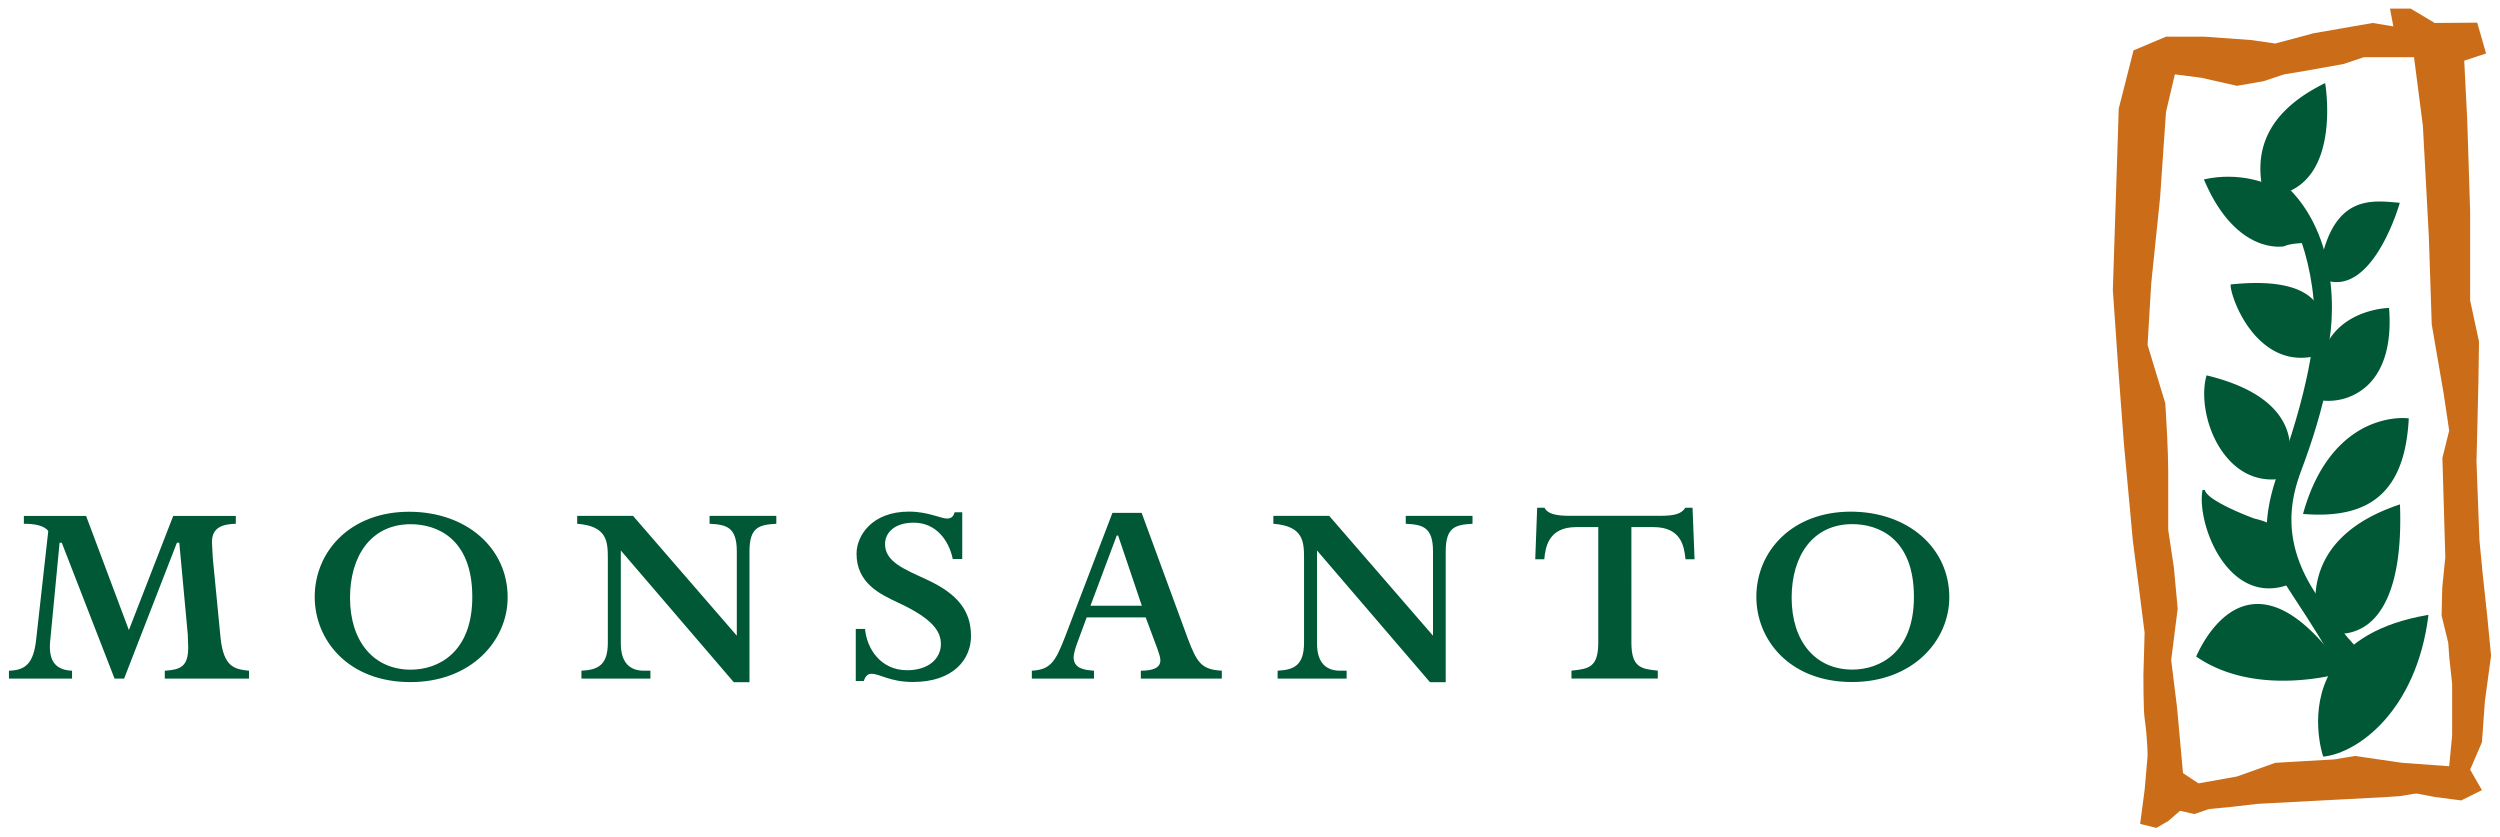
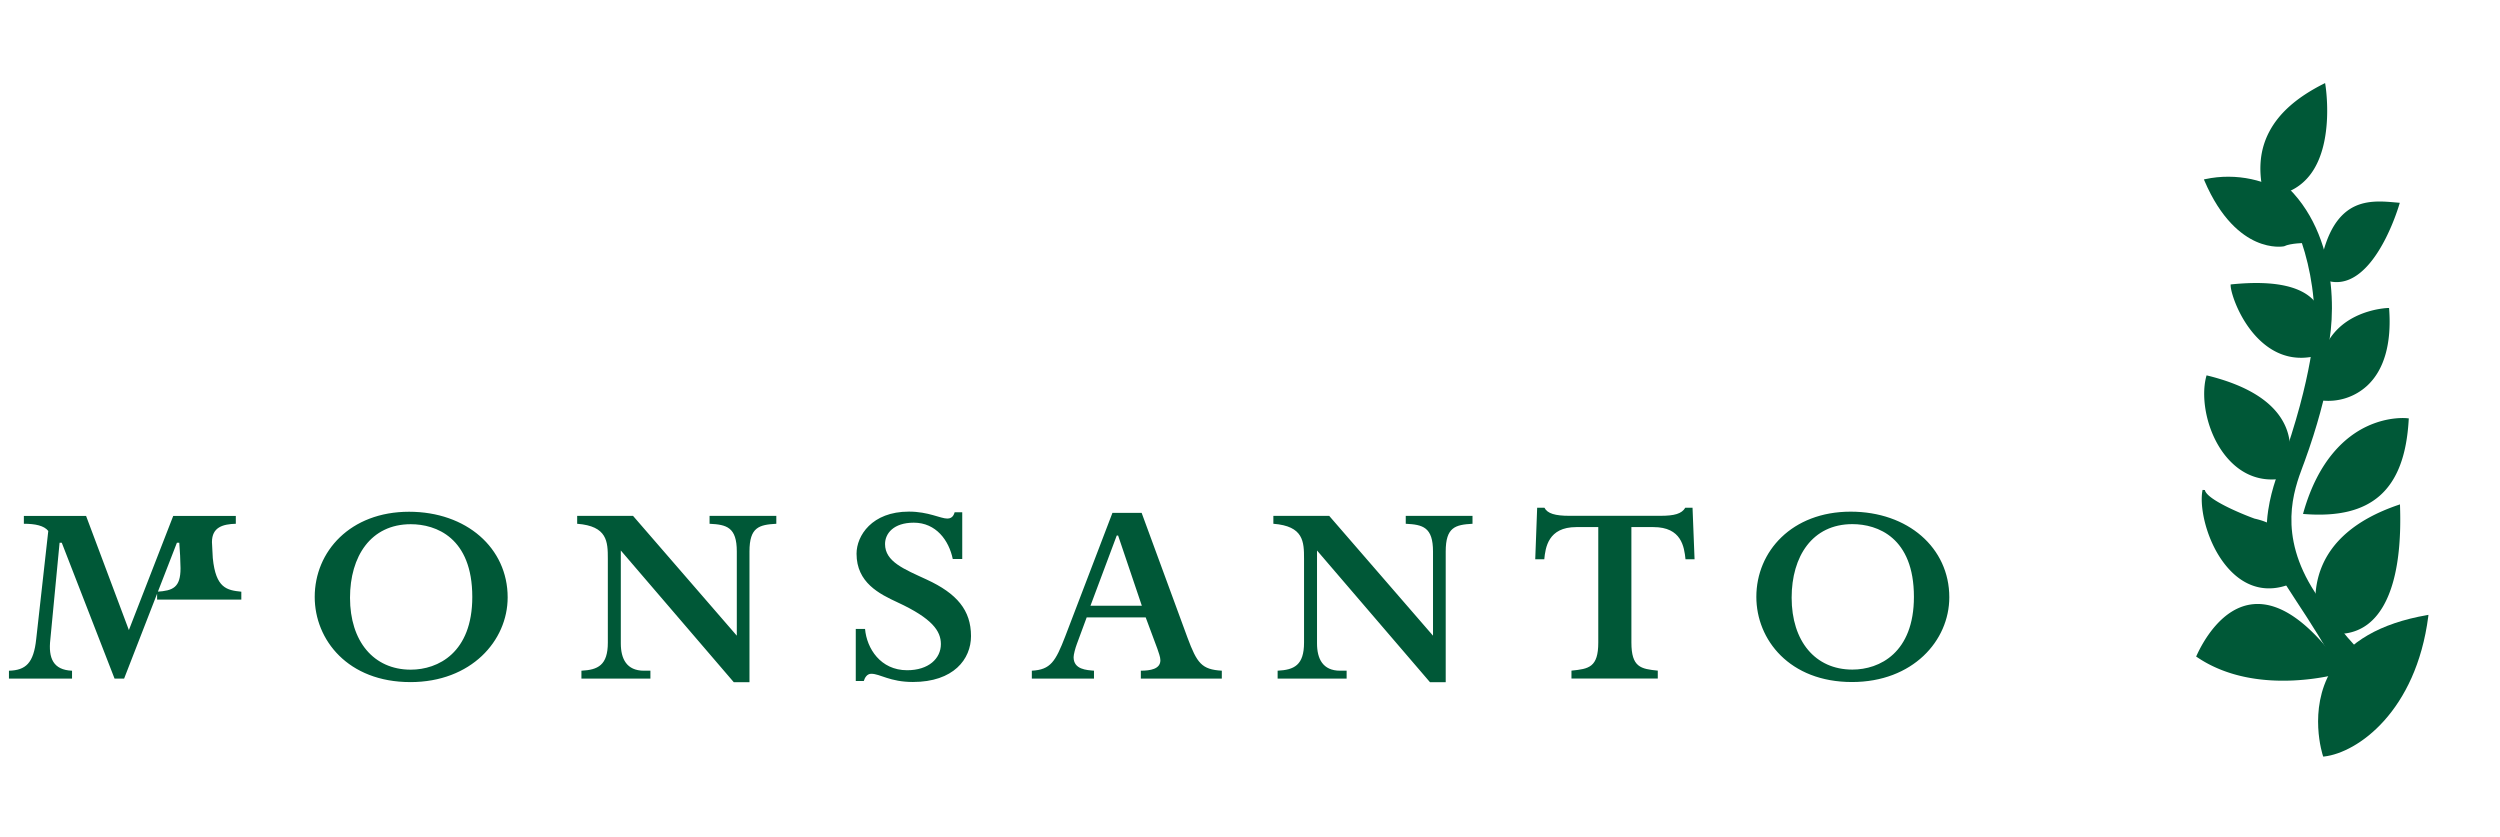
<svg xmlns="http://www.w3.org/2000/svg" width="1121.1" height="375.38" version="1.1" viewBox="0 0 161.78 54.14">
  <title>P- imported</title>
-   <path d="M11.602 35.108h-.154l-3.416 8.79h-.619l-3.415-8.79h-.142l-.598 6.255c-.139 1.214.186 1.977 1.404 2.026v.51H.579v-.51c1.084-.03 1.6-.483 1.765-2.055l.78-6.988c-.268-.349-.854-.467-1.58-.467v-.508H5.57l2.77 7.388 2.87-7.388h4.05v.508c-.84.025-1.544.22-1.544 1.186 0 .137.054.923.054 1.034l.497 5.113c.193 1.956.914 2.08 1.846 2.177v.51h-5.45v-.51c1.03-.064 1.516-.275 1.516-1.515l-.027-.827zm27.732 1.032c0-1.102-.03-2.11-1.984-2.26v-.51h3.616l6.714 7.752v-5.45c0-1.572-.658-1.74-1.763-1.792v-.51h4.32v.51c-1.117.062-1.737.22-1.737 1.792v8.46h-1.016l-7.31-8.523v6.016c0 .99.375 1.763 1.495 1.763h.42v.51h-4.464v-.51c1.068-.053 1.709-.351 1.709-1.818zm45.053 0c0-1.102-.03-2.11-1.985-2.26v-.51h3.615l6.716 7.752v-5.45c0-1.572-.658-1.74-1.764-1.792v-.51h4.32v.51c-1.116.062-1.734.22-1.734 1.792v8.46h-1.018l-7.31-8.523v6.016c0 .99.375 1.763 1.493 1.763h.423v.51h-4.465v-.51c1.068-.053 1.709-.351 1.709-1.818zM26.58 33.908c-2.591 0-3.93 2.086-3.93 4.76 0 2.812 1.524 4.653 3.93 4.653 1.765 0 3.983-1.093 3.983-4.706 0-3.843-2.353-4.707-3.983-4.707m-.027 10.217c-4.029 0-6.187-2.728-6.187-5.51 0-2.951 2.311-5.513 6.106-5.513 3.707 0 6.38 2.342 6.38 5.54 0 2.81-2.364 5.484-6.299 5.484m93.318-10.223c-2.59 0-3.93 2.085-3.93 4.759 0 2.812 1.524 4.654 3.93 4.654 1.764 0 3.983-1.093 3.983-4.708 0-3.841-2.352-4.705-3.983-4.705m-.026 10.218c-4.03 0-6.188-2.728-6.188-5.511 0-2.95 2.313-5.514 6.105-5.514 3.708 0 6.382 2.343 6.382 5.54 0 2.811-2.365 5.485-6.3 5.485m-14.272-2.556c0 1.6.606 1.709 1.707 1.818v.511h-5.586v-.511c1.131-.11 1.735-.218 1.735-1.818v-7.47h-1.427c-1.817 0-1.993 1.327-2.067 2.08h-.585l.124-3.333h.47c.196.375.688.523 1.625.523h5.864c.937 0 1.397-.135 1.626-.523h.47l.131 3.333h-.586c-.085-.802-.256-2.08-2.075-2.08h-1.427zM73.89 39.182l-1.535-4.542h-.088l-1.7 4.542zm-4.205 2.48c-.102.269-.21.684-.21.85 0 .804.85.835 1.319.875v.51h-4.022v-.51c1.215-.06 1.534-.595 2.161-2.219l3.055-7.993h1.89l2.967 8.076c.617 1.653.916 2.06 2.221 2.136v.51h-5.24v-.51c.606-.002 1.265-.1 1.265-.676 0-.22-.118-.5-.196-.745l-.754-2.026h-3.82zm-7.416-5.504h-.614c-.247-1.201-1.081-2.349-2.52-2.349-1.317 0-1.862.705-1.862 1.383 0 1.143 1.23 1.621 2.695 2.298 1.956.903 2.868 1.983 2.868 3.658 0 1.494-1.13 2.97-3.76 2.97-1.489 0-2.127-.531-2.692-.531-.27 0-.417.24-.486.467h-.519v-3.368h.6c.11 1.256.996 2.672 2.723 2.672 1.39 0 2.185-.756 2.185-1.693 0-.843-.558-1.657-2.793-2.694-1.186-.55-2.665-1.277-2.665-3.154 0-1.16.99-2.724 3.389-2.724 1.26 0 2.04.45 2.486.45.361 0 .437-.296.474-.409h.491z" fill="#005837" />
-   <path d="m160.61 51.117-1.336.665-1.72-.223-1.147-.22-.254.023-.84.14-.817.057-2.912.155-2.84.15-2.655.14-1.858.214-1.278.12-.955.327-.922-.213-.765.663-.765.445-1.053-.258.292-2.214.19-2.183s0-1.108-.193-2.438c-.084-.587-.078-2.797-.078-2.797l.078-2.744-.39-3.066-.375-2.917-.195-2.128-.11-1.188-.267-2.892-.202-2.7-.18-2.397-.168-2.452-.169-2.425.08-2.472.078-2.367.079-2.422.073-2.249.071-2.238.517-2.032.44-1.735 2.102-.886h2.483l3.059.22 1.528.223 2.483-.665 3.823-.665 1.336.222-.217-1.152h1.337l1.557.93 2.75-.022.574 1.995-1.415.466.1 1.966.092 1.8.1 3.1.09 2.884v5.765l.574 2.659-.039 2.674-.061 2.56-.062 2.523.094 2.555.096 2.545.208 2.156.3 2.784.245 2.534-.399 2.941-.192 2.66-.763 1.774zm-1.927-3.542v-3.324l-.19-1.773-.06-.886-.432-1.77.042-1.816.198-1.955-.059-2.022-.063-2.17-.067-2.236.44-1.774-.365-2.438-.357-2.067-.408-2.367-.09-2.76-.1-3.002-.12-2.22-.134-2.495-.129-2.377-.283-2.197-.29-2.237h-3.249l-1.336.443-2.485.444-1.337.222-1.338.443-1.712.298-2.3-.52-1.72-.221-.573 2.438-.183 2.644-.2 2.897-.274 2.656-.298 2.885-.116 1.927-.12 2.062.538 1.774.607 1.996s.065.986.12 2.117c.038.8.07 1.671.07 2.315v3.768l.366 2.43.246 2.668-.42 3.325.383 3.103.186 2.057.195 2.154 1.002.665 2.484-.443 2.484-.887 1.811-.106 2.01-.115 1.337-.223 3.057.444 3.041.222z" fill="#ca6c18" />
+   <path d="M11.602 35.108h-.154l-3.416 8.79h-.619l-3.415-8.79h-.142l-.598 6.255c-.139 1.214.186 1.977 1.404 2.026v.51H.579v-.51c1.084-.03 1.6-.483 1.765-2.055l.78-6.988c-.268-.349-.854-.467-1.58-.467v-.508H5.57l2.77 7.388 2.87-7.388h4.05v.508c-.84.025-1.544.22-1.544 1.186 0 .137.054.923.054 1.034c.193 1.956.914 2.08 1.846 2.177v.51h-5.45v-.51c1.03-.064 1.516-.275 1.516-1.515l-.027-.827zm27.732 1.032c0-1.102-.03-2.11-1.984-2.26v-.51h3.616l6.714 7.752v-5.45c0-1.572-.658-1.74-1.763-1.792v-.51h4.32v.51c-1.117.062-1.737.22-1.737 1.792v8.46h-1.016l-7.31-8.523v6.016c0 .99.375 1.763 1.495 1.763h.42v.51h-4.464v-.51c1.068-.053 1.709-.351 1.709-1.818zm45.053 0c0-1.102-.03-2.11-1.985-2.26v-.51h3.615l6.716 7.752v-5.45c0-1.572-.658-1.74-1.764-1.792v-.51h4.32v.51c-1.116.062-1.734.22-1.734 1.792v8.46h-1.018l-7.31-8.523v6.016c0 .99.375 1.763 1.493 1.763h.423v.51h-4.465v-.51c1.068-.053 1.709-.351 1.709-1.818zM26.58 33.908c-2.591 0-3.93 2.086-3.93 4.76 0 2.812 1.524 4.653 3.93 4.653 1.765 0 3.983-1.093 3.983-4.706 0-3.843-2.353-4.707-3.983-4.707m-.027 10.217c-4.029 0-6.187-2.728-6.187-5.51 0-2.951 2.311-5.513 6.106-5.513 3.707 0 6.38 2.342 6.38 5.54 0 2.81-2.364 5.484-6.299 5.484m93.318-10.223c-2.59 0-3.93 2.085-3.93 4.759 0 2.812 1.524 4.654 3.93 4.654 1.764 0 3.983-1.093 3.983-4.708 0-3.841-2.352-4.705-3.983-4.705m-.026 10.218c-4.03 0-6.188-2.728-6.188-5.511 0-2.95 2.313-5.514 6.105-5.514 3.708 0 6.382 2.343 6.382 5.54 0 2.811-2.365 5.485-6.3 5.485m-14.272-2.556c0 1.6.606 1.709 1.707 1.818v.511h-5.586v-.511c1.131-.11 1.735-.218 1.735-1.818v-7.47h-1.427c-1.817 0-1.993 1.327-2.067 2.08h-.585l.124-3.333h.47c.196.375.688.523 1.625.523h5.864c.937 0 1.397-.135 1.626-.523h.47l.131 3.333h-.586c-.085-.802-.256-2.08-2.075-2.08h-1.427zM73.89 39.182l-1.535-4.542h-.088l-1.7 4.542zm-4.205 2.48c-.102.269-.21.684-.21.85 0 .804.85.835 1.319.875v.51h-4.022v-.51c1.215-.06 1.534-.595 2.161-2.219l3.055-7.993h1.89l2.967 8.076c.617 1.653.916 2.06 2.221 2.136v.51h-5.24v-.51c.606-.002 1.265-.1 1.265-.676 0-.22-.118-.5-.196-.745l-.754-2.026h-3.82zm-7.416-5.504h-.614c-.247-1.201-1.081-2.349-2.52-2.349-1.317 0-1.862.705-1.862 1.383 0 1.143 1.23 1.621 2.695 2.298 1.956.903 2.868 1.983 2.868 3.658 0 1.494-1.13 2.97-3.76 2.97-1.489 0-2.127-.531-2.692-.531-.27 0-.417.24-.486.467h-.519v-3.368h.6c.11 1.256.996 2.672 2.723 2.672 1.39 0 2.185-.756 2.185-1.693 0-.843-.558-1.657-2.793-2.694-1.186-.55-2.665-1.277-2.665-3.154 0-1.16.99-2.724 3.389-2.724 1.26 0 2.04.45 2.486.45.361 0 .437-.296.474-.409h.491z" fill="#005837" />
  <g fill="#005837" stroke-width=".457">
    <path d="M147.07 12.661c1.049-.145 1.881-.625 2.473-1.43 1.537-2.093.942-5.733.936-5.768l-.018-.102-.093.047c-1.737.877-2.89 1.896-3.525 3.112-.588 1.12-.718 2.383-.4 3.86l.01.039.035.015.544.221.019.008zm8.131.44-.243-.021c-.858-.073-1.927-.163-2.858.412-1.08.672-1.756 2.097-2.068 4.362l-.006.051.046.025c.662.36 1.317.407 1.95.142 2.064-.864 3.199-4.712 3.247-4.876l.025-.088zm-5.011 12.793a3.711 3.711 0 0 0 2.995-.95c1.096-1.014 1.586-2.729 1.422-4.958l-.006-.07h-.072c-.022.002-2.174.064-3.484 1.615-.876 1.034-1.185 2.481-.92 4.298l.01.058zm-5.84-7.431c.006.514.697 2.65 2.261 3.86.974.754 2.077.987 3.279.692l.034-.01.018-.03c.038-.078.942-1.916 0-3.283-.794-1.156-2.653-1.595-5.525-1.306l-.07.008zm4.775 14.788c2.178.167 3.767-.22 4.866-1.18 1.134-.994 1.751-2.608 1.882-4.94l.006-.07-.07-.007c-.05-.008-1.236-.144-2.674.54-1.32.63-3.1 2.105-4.077 5.56l-.025.09zm-6.354-8.903c-.387 1.442.053 3.85 1.461 5.385.947 1.032 2.15 1.452 3.485 1.216l.036-.005.019-.032c.007-.018.87-1.644.118-3.347-.669-1.51-2.36-2.613-5.027-3.272l-.073-.016zm-.239 7.343c-.26 1.278.429 4.058 2.102 5.507 1 .864 2.184 1.084 3.428.636l.03-.012.015-.03c.026-.06.64-1.516.007-2.756-.38-.745-1.126-1.246-2.217-1.49l.01.004c-.863-.312-3.118-1.248-3.226-1.857zm12.678.967c-5.79 1.97-5.7 5.921-5.13 8.103l.01.04.04.013c1.144.363 2.242.211 3.09-.431 1.503-1.14 2.225-3.786 2.09-7.655l-.004-.104zM151.7 43.39c-2.1-3.018-4.075-4.468-5.873-4.308-2.032.181-3.254 2.39-3.683 3.33l-.028.06.053.034c3.961 2.69 9.436 1.017 9.492 1.001l.099-.032z" />
    <path d="M157.05 39.792c-3.009.525-5.09 1.726-6.184 3.568-1.523 2.564-.556 5.5-.545 5.53l.02.057.06-.006c2.185-.252 5.947-2.936 6.738-9.065l.011-.102zm-14.396-28.111c1.067 2.5 2.403 3.52 3.337 3.938 1.019.454 1.778.312 1.809.306l.01-.002.01-.005c.389-.198 1.349-.21 1.36-.21l-.055-.022.114.111c.005.003.018-.153.018-.153.111-1.142-.28-2.146-1.13-2.903-1.262-1.122-3.44-1.59-5.418-1.164l-.09.02z" />
    <path d="M146.69 12.314c1.211.07 3.155 4.28 3.085 8.64 0 .033-.036 3.271-2.215 9.289-.003.007-.553 1.236-.78 2.763-.303 2.03.099 3.664 1.16 4.725l-.01-.01c.025.036 2.542 3.744 3.755 6.268l.06.121.073-.112 1.078-1.624.034-.051-.044-.043c-1.403-1.388-2.293-2.753-3.077-3.957-2.443-3.751-1.364-6.629-.787-8.175l.1-.266c1.74-4.767 1.856-7.614 1.856-7.642l.007-.168-.132.108-.328.271.123.074c.59-2.775.502-8.76-4.053-11.543l-.133-.079.018.155.139 1.189.008.064z" />
    <path d="m152.25 42.456-3.743-5.661-.035-.056-.06.028-.825.39-.078.035.045.074c.372.587.717 1.112 1.05 1.623.925 1.408 1.798 2.74 3.078 5.103l.088.16.053-.173.438-1.46.009-.033z" />
  </g>
</svg>